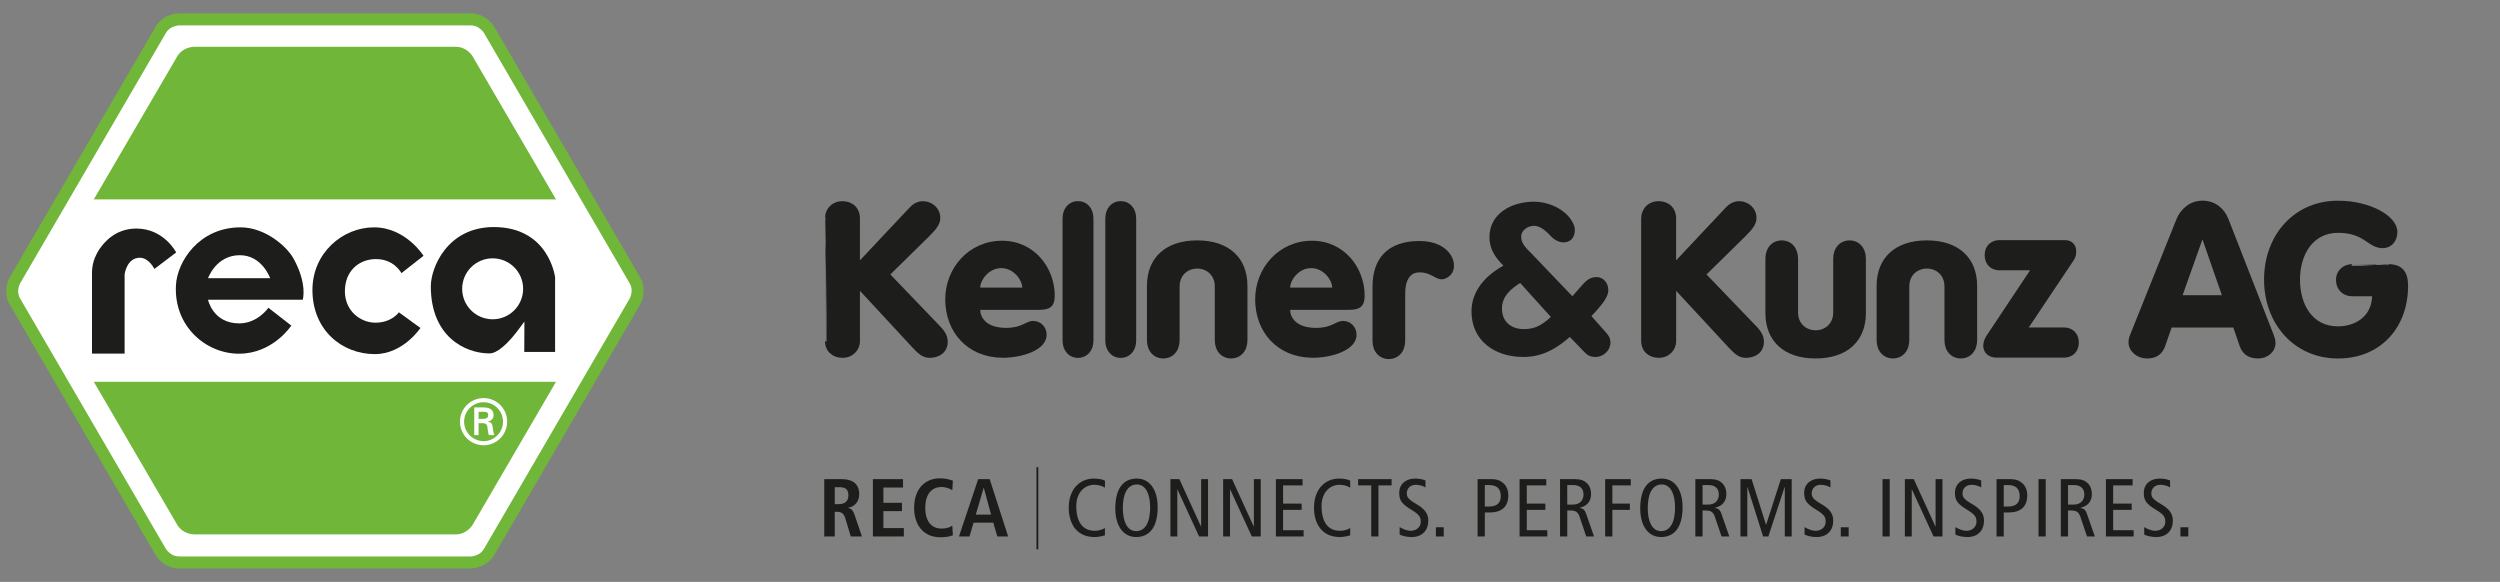
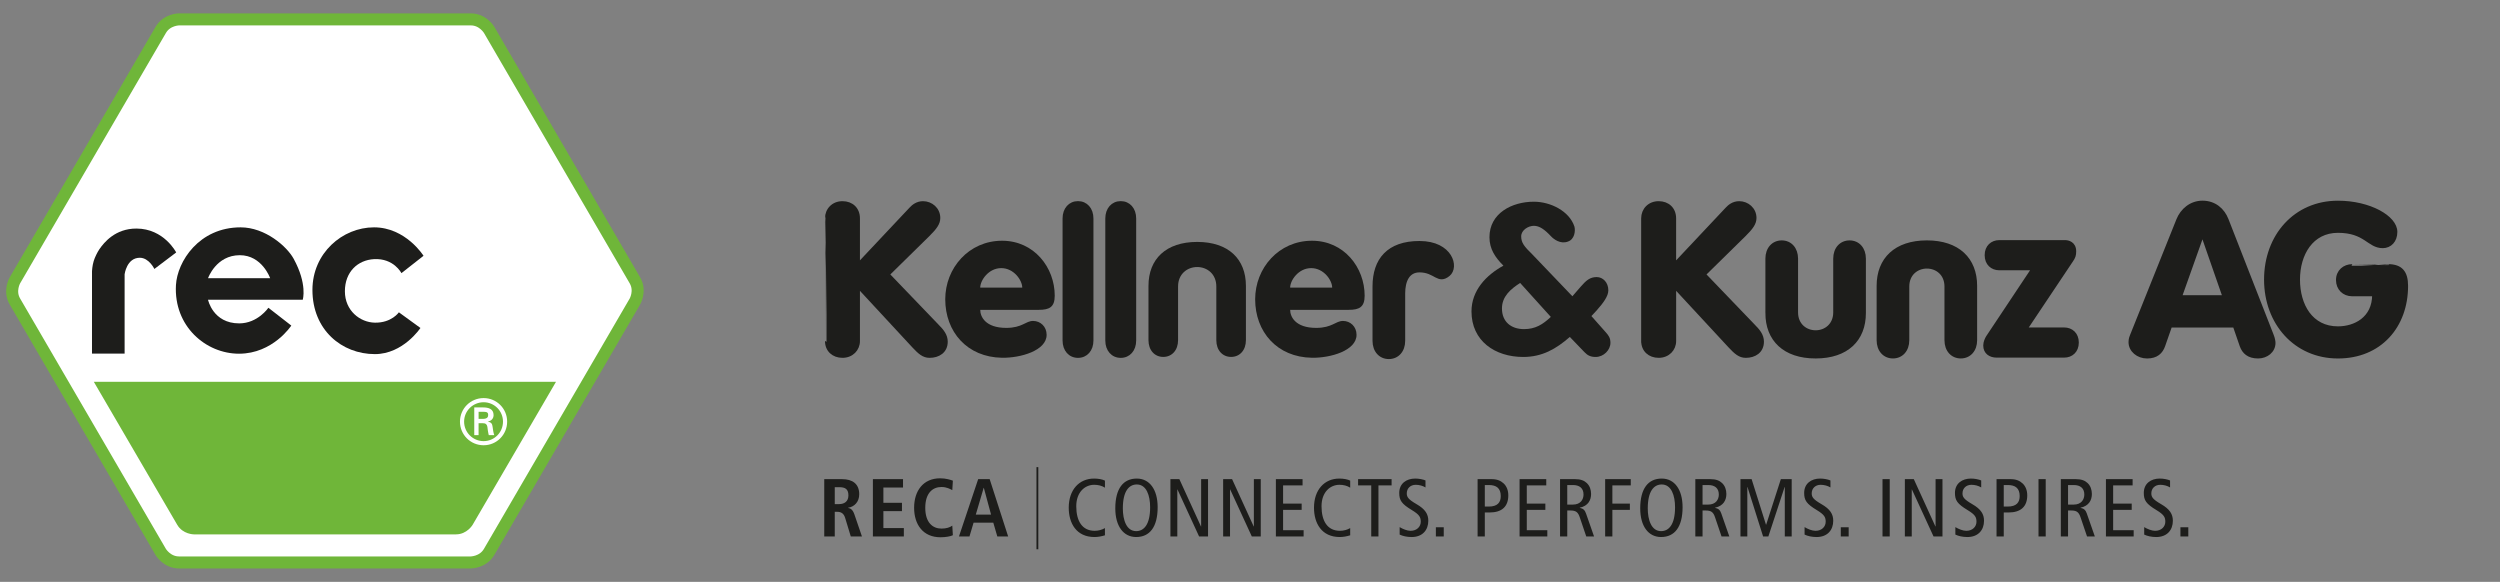
<svg xmlns="http://www.w3.org/2000/svg" version="1.1" id="Ebene_1" x="0px" y="0px" width="257.799px" height="60px" viewBox="0 0 257.799 60" style="enable-background:new 0 0 257.799 60;" xml:space="preserve">
  <rect x="0" y="0" width="257.799" height="60" fill="#808080" stroke="none" />
  <style type="text/css"> .st0{fill:#FFFFFF;} .st1{fill:none;stroke:#6FB639;stroke-width:1.24;} .st2{fill:#1D1D1B;} .st3{fill:#6FB639;} .st4{fill:none;stroke:#1D1D1B;stroke-width:0.317;stroke-miterlimit:3.864;} .st5{fill:none;stroke:#1D1D1B;stroke-width:0.322;stroke-miterlimit:3.864;} </style>
  <g>
    <path class="st0" d="M50.443,3.088c0,0-0.633-1.088-1.893-1.088H18.466c0,0-1.26,0-1.893,1.088L1.536,28.911 c0,0-0.633,1.088,0,2.177L16.57,56.911c0,0,0.633,1.088,1.893,1.088h30.084c0,0,1.26,0,1.893-1.088l15.034-25.823 c0,0,0.633-1.088,0-2.177L50.443,3.088z" />
    <path class="st1" d="M50.443,3.088c0,0-0.633-1.088-1.893-1.088H18.466c0,0-1.26,0-1.893,1.088L1.536,28.911 c0,0-0.633,1.088,0,2.177L16.57,56.911c0,0,0.633,1.088,1.893,1.088h30.084c0,0,1.26,0,1.893-1.088l15.034-25.823 c0,0,0.633-1.088,0-2.177L50.443,3.088z" />
    <path class="st2" d="M9.486,36.466h3.364v-8.183c0,0,0.212-1.703,1.567-1.703c0.953,0,1.501,1.155,1.501,1.155l2.25-1.703 c0,0-1.255-2.463-4.106-2.463c-2.179,0-3.334,1.433-3.813,2.132c-0.208,0.301-0.476,0.85-0.589,1.224 c-0.149,0.492-0.173,1.04-0.173,1.04S9.486,36.466,9.486,36.466z" />
    <path class="st2" d="M41.395,28.167l2.279-1.79c0,0-1.835-2.933-5.104-2.933c-3.268,0-6.352,2.662-6.352,6.453 c0,4.139,3.04,6.619,6.438,6.619c2.919,0,4.699-2.696,4.699-2.696l-2.222-1.615c0,0-0.75,1.096-2.476,1.068 c-1.525-0.027-3.092-1.232-3.092-3.237s1.328-3.219,2.999-3.313C40.615,26.609,41.395,28.167,41.395,28.167" />
    <path class="st2" d="M27.857,28.686h-6.404c0,0,0.826-2.37,3.276-2.37C27.03,26.316,27.857,28.686,27.857,28.686 M21.451,30.908 h9.769c0,0,0.502-1.599-0.945-4.235c-0.688-1.255-2.922-3.229-5.461-3.229c-4.291,0-6.534,3.526-6.67,5.954 c-0.236,4.235,3.07,7.076,6.505,7.076c3.501,0,5.39-2.901,5.39-2.901l-2.362-1.836c0,0-1.094,1.61-3.01,1.61 C21.953,33.347,21.451,30.908,21.451,30.908" />
-     <path class="st2" d="M54.062,36.29h3.18v-7.691c0,0-0.611-5.185-6.325-5.185c-4.794,0-6.492,4.193-6.492,6.11 c0,5.173,3.519,6.92,6.055,6.92c0.812,0,1.795-1.038,2.283-1.583c0.434-0.484,1.313-1.703,1.313-1.703L54.062,36.29z M47.659,29.782c0-1.735,1.406-3.143,3.143-3.143c1.735,0,3.143,1.406,3.143,3.143c0,1.735-1.408,3.143-3.143,3.143 C49.066,32.925,47.659,31.517,47.659,29.782" />
-     <path class="st3" d="M57.334,20.56L48.738,5.816c0,0-0.577-0.989-1.723-0.989H19.997c0,0-1.146,0-1.722,0.989L9.674,20.56" />
    <path class="st3" d="M57.334,39.371l-8.595,14.744c0,0-0.577,0.989-1.723,0.989H19.997c0,0-1.146,0-1.722-0.989L9.674,39.371" />
    <path class="st0" d="M49.353,43.193v-0.73h0.536c0.355,0,0.452,0.11,0.452,0.323c0,0.221-0.097,0.395-0.518,0.408h-0.471V43.193z M49.728,43.638c0.156,0.013,0.303,0,0.414,0.117c0.129,0.136,0.129,0.362,0.161,0.608c0.02,0.168,0.065,0.349,0.097,0.511h0.569 c-0.097-0.258-0.129-0.556-0.168-0.828c-0.045-0.311-0.09-0.486-0.486-0.563v-0.013c0.382-0.077,0.583-0.337,0.583-0.667 c0-0.647-0.543-0.789-1.068-0.789h-0.925v2.859h0.446V43.64h0.377V43.638z M49.871,45.489c-1.112,0-2.012-0.899-2.012-2.012 c0-1.1,0.899-1.998,2.012-1.998c1.106,0,1.998,0.899,1.998,1.998C51.869,44.59,50.976,45.489,49.871,45.489 M49.871,45.915 c1.345,0,2.426-1.087,2.426-2.439c0-1.339-1.08-2.427-2.426-2.427c-1.352,0-2.439,1.087-2.439,2.427 C47.432,44.829,48.517,45.915,49.871,45.915" />
    <path class="st2" d="M159.92,32.679l-3.163-3.501c-0.982,0.631-1.876,1.392-1.876,2.63c0,1.369,0.938,2.13,2.269,2.13 C158.327,33.94,159.091,33.461,159.92,32.679 M162.144,30.55l0.85-0.978c0.568-0.652,0.959-1.001,1.658-1.001 c0.632,0,1.199,0.544,1.199,1.37c0,0.587-0.502,1.283-1.199,2.065l-0.546,0.587l1.482,1.674c0.306,0.347,0.48,0.587,0.48,1.087 c0,0.738-0.697,1.456-1.527,1.456c-0.502,0-0.829-0.152-1.156-0.5l-1.505-1.565c-1.418,1.239-2.857,2.065-4.798,2.065 c-2.923,0-5.343-1.653-5.343-4.697c0-2.153,1.505-3.74,3.293-4.718c-0.852-0.849-1.44-1.718-1.44-2.935 c0-2.479,2.33-3.66,4.576-3.66c1.726,0,3.658,0.965,4.185,2.559c0.122,0.455,0.021,1.323-0.673,1.553 c-0.778,0.294-1.481-0.266-1.74-0.544c-0.669-0.716-1.199-1.082-1.766-1.082c-0.568,0-1.309,0.435-1.309,1.087 s0.306,1.043,1.156,1.869C158.885,27.157,162.144,30.55,162.144,30.55" />
    <path class="st2" d="M203.723,29.475c0-2.76-1.802-4.528-5.024-4.528c-3.223,0-5.024,1.767-5.024,4.528v5.606 c0,1.035,0.636,1.724,1.526,1.724c0.89,0,1.526-0.691,1.526-1.724v-5.54c0-1.293,0.954-2.005,1.972-2.005s1.972,0.712,1.972,2.005 v5.54c0,1.035,0.636,1.724,1.526,1.724c0.89,0,1.526-0.691,1.526-1.724V29.475z" />
    <path class="st4" d="M203.723,29.475c0-2.76-1.802-4.528-5.024-4.528c-3.223,0-5.024,1.767-5.024,4.528v5.606 c0,1.035,0.636,1.724,1.526,1.724c0.89,0,1.526-0.691,1.526-1.724v-5.54c0-1.293,0.954-2.005,1.972-2.005s1.972,0.712,1.972,2.005 v5.54c0,1.035,0.636,1.724,1.526,1.724c0.89,0,1.526-0.691,1.526-1.724V29.475z" />
    <path class="st2" d="M128.478,29.475c0-2.76-1.802-4.528-5.024-4.528c-3.221,0-5.024,1.767-5.024,4.528v5.606 c0,1.035,0.636,1.724,1.526,1.724c0.89,0,1.526-0.691,1.526-1.724v-5.54c0-1.293,0.954-2.005,1.972-2.005 c1.018,0,1.972,0.712,1.972,2.005v5.54c0,1.035,0.636,1.724,1.526,1.724c0.89,0,1.526-0.691,1.526-1.724L128.478,29.475 L128.478,29.475z" />
-     <path class="st4" d="M128.478,29.475c0-2.76-1.802-4.528-5.024-4.528c-3.221,0-5.024,1.767-5.024,4.528v5.606 c0,1.035,0.636,1.724,1.526,1.724c0.89,0,1.526-0.691,1.526-1.724v-5.54c0-1.293,0.954-2.005,1.972-2.005 c1.018,0,1.972,0.712,1.972,2.005v5.54c0,1.035,0.636,1.724,1.526,1.724c0.89,0,1.526-0.691,1.526-1.724L128.478,29.475 L128.478,29.475z" />
    <path class="st2" d="M146.385,25.01c-3.223-0.004-4.693,1.767-4.693,4.528v5.606c0,1.035,0.636,1.724,1.526,1.724 s1.526-0.691,1.526-1.724v-4.878c0-1.293,0.45-2.336,1.639-2.336c1.637,0,1.901,1.283,2.987,0.41 C150.348,27.551,149.647,25.014,146.385,25.01" />
    <path class="st4" d="M146.385,25.01c-3.223-0.004-4.693,1.767-4.693,4.528v5.606c0,1.035,0.636,1.724,1.526,1.724 s1.526-0.691,1.526-1.724v-4.878c0-1.293,0.45-2.336,1.639-2.336c1.637,0,1.901,1.283,2.987,0.41 C150.348,27.551,149.647,25.014,146.385,25.01z" />
    <path class="st2" d="M101.08,29.66c0-0.749,0.858-2.012,2.167-2.012s2.167,1.263,2.167,2.012H101.08z M107.133,31.95 c1.072,0,1.631-0.278,1.631-1.456c0-2.91-2.125-5.669-5.43-5.669c-3.434,0-5.86,2.825-5.86,6.034c0,3.36,2.254,5.979,5.86,6.033 c1.912,0.029,4.594-0.738,4.594-2.364c0-0.856-0.644-1.433-1.394-1.433c-0.773,0-1.118,0.717-2.77,0.717 c-2.146,0-2.682-1.156-2.682-1.861H107.133z" />
    <path class="st2" d="M133.039,29.66c0-0.749,0.858-2.012,2.167-2.012c1.309,0,2.167,1.263,2.167,2.012H133.039z M139.091,31.95 c1.072,0,1.631-0.278,1.631-1.456c0-2.91-2.125-5.669-5.43-5.669c-3.434,0-5.86,2.825-5.86,6.034c0,3.36,2.254,5.979,5.86,6.033 c1.912,0.029,4.594-0.738,4.594-2.364c0-0.856-0.644-1.433-1.394-1.433c-0.773,0-1.118,0.717-2.77,0.717 c-2.146,0-2.682-1.156-2.682-1.861H139.091z" />
    <path class="st2" d="M227.094,24.266h0.048l2.202,6.333h-4.5L227.094,24.266z M219.823,34.552 c-0.048,0.109-0.166,0.371-0.166,0.721c0,0.874,0.805,1.529,1.752,1.529c0.971,0,1.468-0.48,1.704-1.158l0.711-2.03h6.584 l0.711,2.053c0.237,0.655,0.734,1.135,1.73,1.135c0.876,0,1.634-0.589,1.634-1.441c0-0.153-0.047-0.459-0.189-0.809l-4.641-11.88 c-0.403-1.047-1.279-1.812-2.533-1.812c-1.208,0-2.132,0.808-2.535,1.812L219.823,34.552z" />
    <path class="st5" d="M227.094,24.264h0.048l2.203,6.336h-4.503L227.094,24.264z M219.819,34.555 c-0.048,0.109-0.166,0.371-0.166,0.721c0,0.874,0.805,1.53,1.754,1.53c0.971,0,1.469-0.48,1.706-1.158l0.711-2.032h6.588 l0.71,2.053c0.237,0.656,0.734,1.136,1.73,1.136c0.877,0,1.635-0.591,1.635-1.442c0-0.153-0.047-0.459-0.189-0.809l-4.644-11.886 c-0.403-1.048-1.28-1.814-2.535-1.814c-1.208,0-2.133,0.808-2.536,1.814L219.819,34.555z" />
    <path class="st2" d="M242.566,27.401c-0.824,0-1.518,0.564-1.518,1.474c0,0.887,0.629,1.517,1.518,1.517h2.211 c0,2.469-1.973,3.423-3.687,3.423c-2.754,0-4.077-2.34-4.077-4.984c0-2.621,1.366-4.983,4.077-4.983 c2.841,0,3.144,1.581,4.618,1.581c0.758,0,1.345-0.584,1.345-1.517c0-1.517-2.689-3.055-5.963-3.055 c-4.424,0-7.46,3.467-7.46,7.974c0,4.487,3.058,7.975,7.46,7.975c4.338,0,7.069-3.141,7.069-7.325c0-1.386-0.542-2.081-1.908-2.081 C246.252,27.401,242.566,27.401,242.566,27.401z" />
    <path class="st5" d="M242.566,27.401c-0.824,0-1.518,0.564-1.518,1.474c0,0.887,0.629,1.517,1.518,1.517h2.211 c0,2.469-1.973,3.423-3.687,3.423c-2.754,0-4.077-2.34-4.077-4.984c0-2.621,1.366-4.983,4.077-4.983 c2.841,0,3.144,1.581,4.618,1.581c0.758,0,1.345-0.584,1.345-1.517c0-1.517-2.689-3.055-5.963-3.055 c-4.424,0-7.46,3.467-7.46,7.974c0,4.487,3.058,7.975,7.46,7.975c4.338,0,7.069-3.141,7.069-7.325c0-1.386-0.542-2.081-1.908-2.081 C246.252,27.401,242.566,27.401,242.566,27.401z" />
    <path class="st2" d="M182.204,32.278c0,2.76,1.802,4.528,5.024,4.528c3.223,0,5.024-1.768,5.024-4.528v-5.606 c0-1.035-0.636-1.724-1.526-1.724c-0.89,0-1.526,0.691-1.526,1.724v5.54c0,1.293-0.954,2.005-1.972,2.005s-1.971-0.712-1.971-2.005 v-5.54c0-1.035-0.636-1.724-1.526-1.724s-1.526,0.691-1.526,1.724v5.606H182.204z" />
    <path class="st4" d="M182.204,32.278c0,2.76,1.802,4.528,5.024,4.528c3.223,0,5.024-1.768,5.024-4.528v-5.606 c0-1.035-0.636-1.724-1.526-1.724c-0.89,0-1.526,0.691-1.526,1.724v5.54c0,1.293-0.954,2.005-1.972,2.005s-1.971-0.712-1.971-2.005 v-5.54c0-1.035-0.636-1.724-1.526-1.724s-1.526,0.691-1.526,1.724v5.606H182.204z" />
    <path class="st2" d="M204.94,34.768c-0.104,0.178-0.27,0.51-0.27,0.865c0,0.732,0.561,1.087,1.227,1.087h6.961 c0.748,0,1.35-0.51,1.35-1.397c0-0.887-0.603-1.397-1.35-1.397h-3.949l4.718-7.055c0.229-0.333,0.311-0.532,0.311-0.954 c0-0.865-0.707-0.998-0.977-0.998h-6.796c-0.748,0-1.35,0.51-1.35,1.397c0,0.887,0.603,1.397,1.35,1.397h3.47L204.94,34.768z" />
    <path class="st4" d="M204.94,34.768c-0.104,0.178-0.27,0.51-0.27,0.865c0,0.732,0.561,1.087,1.227,1.087h6.961 c0.748,0,1.35-0.51,1.35-1.397c0-0.887-0.603-1.397-1.35-1.397h-3.949l4.718-7.055c0.229-0.333,0.311-0.532,0.311-0.954 c0-0.865-0.707-0.998-0.977-0.998h-6.796c-0.748,0-1.35,0.51-1.35,1.397c0,0.887,0.603,1.397,1.35,1.397h3.47L204.94,34.768z" />
    <path class="st2" d="M85.231,35.166c0,0.962,0.701,1.575,1.645,1.575c0.986,0,1.643-0.722,1.643-1.575v-5.579l5.677,6.126 c0.613,0.656,1.031,1.029,1.666,1.029c0.899,0,1.71-0.482,1.71-1.51c0-0.656-0.395-1.138-0.921-1.663l-5.064-5.272l4.143-4.069 c0.724-0.722,1.074-1.182,1.074-1.75c0-0.941-0.789-1.575-1.622-1.575c-0.613,0-1.03,0.35-1.271,0.612l-5.393,5.732v-4.725 c0-1.007-0.701-1.619-1.643-1.619c-0.987,0-1.645,0.722-1.645,1.619C85.231,22.521,85.231,35.166,85.231,35.166z" />
    <path class="st4" d="M85.231,35.166c0,0.962,0.701,1.575,1.645,1.575c0.986,0,1.643-0.722,1.643-1.575v-5.579l5.677,6.126 c0.613,0.656,1.031,1.029,1.666,1.029c0.899,0,1.71-0.482,1.71-1.51c0-0.656-0.395-1.138-0.921-1.663l-5.064-5.272l4.143-4.069 c0.724-0.722,1.074-1.182,1.074-1.75c0-0.941-0.789-1.575-1.622-1.575c-0.613,0-1.03,0.35-1.271,0.612l-5.393,5.732v-4.725 c0-1.007-0.701-1.619-1.643-1.619c-0.987,0-1.645,0.722-1.645,1.619C85.231,22.521,85.231,35.166,85.231,35.166z" />
    <path class="st2" d="M169.397,35.166c0,0.962,0.701,1.575,1.645,1.575c0.986,0,1.643-0.722,1.643-1.575v-5.579l5.677,6.126 c0.613,0.656,1.031,1.029,1.666,1.029c0.899,0,1.71-0.482,1.71-1.51c0-0.656-0.395-1.138-0.921-1.663l-5.064-5.272l4.143-4.069 c0.724-0.722,1.074-1.182,1.074-1.75c0-0.941-0.789-1.575-1.622-1.575c-0.615,0-1.031,0.35-1.272,0.612l-5.393,5.732v-4.725 c0-1.007-0.701-1.619-1.643-1.619c-0.986,0-1.645,0.722-1.645,1.619v12.644H169.397z" />
    <path class="st4" d="M169.397,35.166c0,0.962,0.701,1.575,1.645,1.575c0.986,0,1.643-0.722,1.643-1.575v-5.579l5.677,6.126 c0.613,0.656,1.031,1.029,1.666,1.029c0.899,0,1.71-0.482,1.71-1.51c0-0.656-0.395-1.138-0.921-1.663l-5.064-5.272l4.143-4.069 c0.724-0.722,1.074-1.182,1.074-1.75c0-0.941-0.789-1.575-1.622-1.575c-0.615,0-1.031,0.35-1.272,0.612l-5.393,5.732v-4.725 c0-1.007-0.701-1.619-1.643-1.619c-0.986,0-1.645,0.722-1.645,1.619v12.644H169.397z" />
    <path class="st2" d="M109.73,35.111c0,0.981,0.597,1.634,1.434,1.634c0.836,0,1.433-0.653,1.433-1.634V22.532 c0-0.979-0.597-1.634-1.433-1.634c-0.837,0-1.434,0.653-1.434,1.634V35.111z" />
    <path class="st4" d="M109.73,35.111c0,0.981,0.597,1.634,1.434,1.634c0.836,0,1.433-0.653,1.433-1.634V22.532 c0-0.979-0.597-1.634-1.433-1.634c-0.837,0-1.434,0.653-1.434,1.634V35.111z" />
    <path class="st2" d="M114.137,35.111c0,0.981,0.597,1.634,1.434,1.634c0.836,0,1.433-0.653,1.433-1.634V22.532 c0-0.979-0.597-1.634-1.433-1.634c-0.837,0-1.434,0.653-1.434,1.634V35.111z" />
    <path class="st4" d="M114.137,35.111c0,0.981,0.597,1.634,1.434,1.634c0.836,0,1.433-0.653,1.433-1.634V22.532 c0-0.979-0.597-1.634-1.433-1.634c-0.837,0-1.434,0.653-1.434,1.634V35.111z" />
    <path class="st2" d="M224.845,55.319h0.812v-0.947h-0.812V55.319z M223.776,49.543c-0.262-0.11-0.677-0.194-1.067-0.194 c-0.898,0-1.642,0.507-1.642,1.481c0,0.762,0.237,1.127,1.304,1.771c0.797,0.483,0.915,0.745,0.915,1.203 c0,0.483-0.382,0.933-1.051,0.933c-0.347,0-0.788-0.178-1.126-0.381v0.77c0.313,0.152,0.761,0.253,1.236,0.253 c1.135,0,1.719-0.736,1.719-1.676c0-0.677-0.305-1.195-1.219-1.719c-0.848-0.492-1.001-0.729-1.001-1.11 c0-0.5,0.365-0.881,0.923-0.881c0.365,0,0.728,0.101,1.009,0.271v-0.721H223.776z M217.162,55.319h2.862v-0.643h-2.117v-2.102 h1.915v-0.641h-1.915v-1.881h2.008v-0.643h-2.752v5.91H217.162z M213.257,50.017h0.593c0.652,0,1.084,0.314,1.084,0.975 c0,0.516-0.305,1.042-1.102,1.042h-0.576V50.017z M212.512,55.319h0.744v-2.677h0.339c0.559,0,0.77,0.186,0.941,0.677l0.677,1.998 h0.804l-0.829-2.371c-0.118-0.339-0.287-0.507-0.644-0.575v-0.017c0.873-0.186,1.168-0.788,1.168-1.414 c0-0.432-0.136-0.84-0.44-1.127c-0.27-0.254-0.617-0.406-1.245-0.406h-1.516v5.912H212.512z M210.209,55.319h0.744v-5.91h-0.744 V55.319z M206.626,50.017h0.423c0.762,0,1.22,0.322,1.22,1.135c0,0.661-0.33,1.084-1.237,1.084h-0.407v-2.219H206.626z M205.881,55.319h0.745v-2.473h0.5c1.255,0,1.923-0.608,1.923-1.762c0-0.518-0.169-0.933-0.466-1.22 c-0.313-0.295-0.685-0.456-1.279-0.456h-1.422v5.912H205.881z M204.304,49.543c-0.262-0.11-0.677-0.194-1.067-0.194 c-0.898,0-1.643,0.507-1.643,1.481c0,0.762,0.237,1.127,1.304,1.771c0.797,0.483,0.915,0.745,0.915,1.203 c0,0.483-0.381,0.933-1.051,0.933c-0.347,0-0.788-0.178-1.126-0.381v0.77c0.314,0.152,0.761,0.253,1.236,0.253 c1.135,0,1.719-0.736,1.719-1.676c0-0.677-0.305-1.195-1.219-1.719c-0.848-0.492-1.001-0.729-1.001-1.11 c0-0.5,0.365-0.881,0.923-0.881c0.365,0,0.728,0.101,1.007,0.271v-0.721H204.304z M196.429,55.319h0.71v-4.845h0.017l2.229,4.845 h0.922v-5.91h-0.711v4.879h-0.017l-2.229-4.879h-0.922V55.319z M194.124,55.319h0.744v-5.91h-0.744V55.319z M189.822,55.319h0.812 v-0.947h-0.812V55.319z M188.754,49.543c-0.262-0.11-0.677-0.194-1.067-0.194c-0.898,0-1.642,0.507-1.642,1.481 c0,0.762,0.237,1.127,1.304,1.771c0.796,0.483,0.915,0.745,0.915,1.203c0,0.483-0.382,0.933-1.051,0.933 c-0.347,0-0.788-0.178-1.126-0.381v0.77c0.313,0.152,0.761,0.253,1.236,0.253c1.135,0,1.719-0.736,1.719-1.676 c0-0.677-0.305-1.195-1.219-1.719c-0.848-0.492-1.001-0.729-1.001-1.11c0-0.5,0.365-0.881,0.923-0.881 c0.365,0,0.728,0.101,1.009,0.271v-0.721H188.754z M179.472,55.319h0.711v-5.099h0.017l1.61,5.099h0.542l1.678-5.099h0.017v5.099 h0.711v-5.91h-1.118l-1.515,4.699h-0.017l-1.482-4.699h-1.151v5.91H179.472z M175.567,50.017h0.593 c0.652,0,1.084,0.314,1.084,0.975c0,0.516-0.306,1.042-1.102,1.042h-0.576V50.017z M174.822,55.319h0.744v-2.677h0.339 c0.56,0,0.772,0.186,0.941,0.677l0.677,1.998h0.804l-0.829-2.371c-0.118-0.339-0.287-0.507-0.644-0.575v-0.017 c0.873-0.186,1.168-0.788,1.168-1.414c0-0.432-0.136-0.84-0.44-1.127c-0.27-0.254-0.619-0.406-1.245-0.406h-1.516v5.912H174.822z M169.917,52.423c0-1.822,0.661-2.465,1.441-2.465c0.999,0,1.373,1.152,1.373,2.347c0,1.822-0.661,2.465-1.441,2.465 C170.29,54.77,169.917,53.618,169.917,52.423 M169.139,52.423c0,1.829,0.837,2.955,2.15,2.955c1.398,0,2.218-1.033,2.218-3.074 c0-1.829-0.837-2.955-2.15-2.955C169.959,49.349,169.139,50.382,169.139,52.423 M165.523,55.319h0.744v-2.744h1.804v-0.643h-1.804 v-1.881h1.897v-0.643h-2.641V55.319z M161.616,50.017h0.593c0.652,0,1.084,0.314,1.084,0.975c0,0.516-0.306,1.042-1.102,1.042 h-0.576V50.017z M160.872,55.319h0.744v-2.677h0.339c0.56,0,0.772,0.186,0.941,0.677l0.677,1.998h0.804l-0.829-2.371 c-0.118-0.339-0.287-0.507-0.644-0.575v-0.017c0.873-0.186,1.168-0.788,1.168-1.414c0-0.432-0.136-0.84-0.44-1.127 c-0.27-0.254-0.617-0.406-1.245-0.406h-1.515v5.912H160.872z M156.697,55.319h2.862v-0.643h-2.117v-2.102h1.915v-0.641h-1.915 v-1.881h2.008v-0.643h-2.752v5.91H156.697z M153.113,50.017h0.424c0.762,0,1.22,0.322,1.22,1.135c0,0.661-0.33,1.084-1.237,1.084 h-0.407V50.017z M152.369,55.319h0.744v-2.473h0.5c1.255,0,1.923-0.608,1.923-1.762c0-0.518-0.169-0.933-0.466-1.22 c-0.313-0.295-0.685-0.456-1.279-0.456h-1.422V55.319z M148.066,55.319h0.812v-0.947h-0.812V55.319z M146.999,49.543 c-0.262-0.11-0.677-0.194-1.067-0.194c-0.898,0-1.643,0.507-1.643,1.481c0,0.762,0.237,1.127,1.304,1.771 c0.797,0.483,0.915,0.745,0.915,1.203c0,0.483-0.381,0.933-1.051,0.933c-0.347,0-0.788-0.178-1.126-0.381v0.77 c0.313,0.152,0.761,0.253,1.236,0.253c1.135,0,1.719-0.736,1.719-1.676c0-0.677-0.305-1.195-1.219-1.719 c-0.848-0.492-1.001-0.729-1.001-1.11c0-0.5,0.365-0.881,0.923-0.881c0.365,0,0.728,0.101,1.007,0.271v-0.721H146.999z M141.4,55.319h0.745v-5.268h1.356v-0.643h-3.455v0.643h1.356v5.268H141.4z M139.231,54.457c-0.305,0.178-0.677,0.279-1.059,0.279 c-1.288,0-1.897-1.009-1.897-2.533c0-1.441,0.881-2.211,1.847-2.211c0.415,0,0.788,0.093,1.11,0.297v-0.728 c-0.271-0.136-0.695-0.212-1.118-0.212c-1.542,0-2.616,1.159-2.616,3.006c0,1.601,0.786,3.023,2.658,3.023 c0.347,0,0.72-0.068,1.075-0.178V54.457z M131.567,55.319h2.862v-0.643h-2.117v-2.102h1.915v-0.641h-1.915v-1.881h2.008v-0.643 h-2.752v5.91H131.567z M126.129,55.319h0.711v-4.845h0.017l2.229,4.845h0.922v-5.91h-0.71v4.879h-0.017l-2.229-4.879h-0.922V55.319 z M120.693,55.319h0.711v-4.845h0.017l2.229,4.845h0.922v-5.91h-0.711v4.879h-0.017l-2.229-4.879h-0.922V55.319z M115.787,52.423 c0-1.822,0.661-2.465,1.441-2.465c0.999,0,1.373,1.152,1.373,2.347c0,1.822-0.661,2.465-1.441,2.465 C116.16,54.77,115.787,53.618,115.787,52.423 M115.009,52.423c0,1.829,0.837,2.955,2.15,2.955c1.398,0,2.218-1.033,2.218-3.074 c0-1.829-0.837-2.955-2.15-2.955C115.83,49.349,115.009,50.382,115.009,52.423 M113.94,54.457 c-0.305,0.178-0.677,0.279-1.059,0.279c-1.288,0-1.897-1.009-1.897-2.533c0-1.441,0.881-2.211,1.847-2.211 c0.415,0,0.788,0.093,1.11,0.297v-0.728c-0.271-0.136-0.695-0.212-1.118-0.212c-1.542,0-2.616,1.159-2.616,3.006 c0,1.601,0.786,3.023,2.658,3.023c0.347,0,0.72-0.068,1.075-0.178V54.457z M106.88,56.643h0.19v-8.47h-0.19V56.643z M102.842,55.319h1.118l-1.905-5.91h-1.186l-1.981,5.91h1.084l0.423-1.422h2.033L102.842,55.319z M100.623,53.068l0.813-2.762 h0.017l0.745,2.762H100.623z M98.2,54.203c-0.246,0.178-0.593,0.305-1.118,0.305c-0.898,0-1.669-0.611-1.669-2.144 c0-1.534,0.77-2.144,1.669-2.144c0.551,0,0.898,0.212,1.118,0.322l0.06-0.974c-0.221-0.085-0.712-0.245-1.313-0.245 c-1.762,0-2.684,1.312-2.684,3.04s0.922,3.04,2.717,3.04c0.534,0,1.059-0.093,1.279-0.212L98.2,54.203z M90.012,55.319h3.192 v-0.862h-2.109v-1.746h1.915v-0.862h-1.915v-1.577h2.024V49.41h-3.107C90.012,49.41,90.012,55.319,90.012,55.319z M86.08,51.984 v-1.746h0.442c0.611,0,0.966,0.169,0.966,0.848c0,0.601-0.39,0.898-0.966,0.898H86.08z M84.997,55.319h1.083v-2.541h0.246 c0.398,0,0.677,0.153,0.822,0.619l0.584,1.923h1.151l-0.77-2.253c-0.186-0.55-0.431-0.652-0.652-0.685v-0.025 c0.66-0.101,1.142-0.619,1.142-1.389c0-1.084-0.711-1.558-1.762-1.558h-1.845v5.91H84.997z" />
  </g>
</svg>